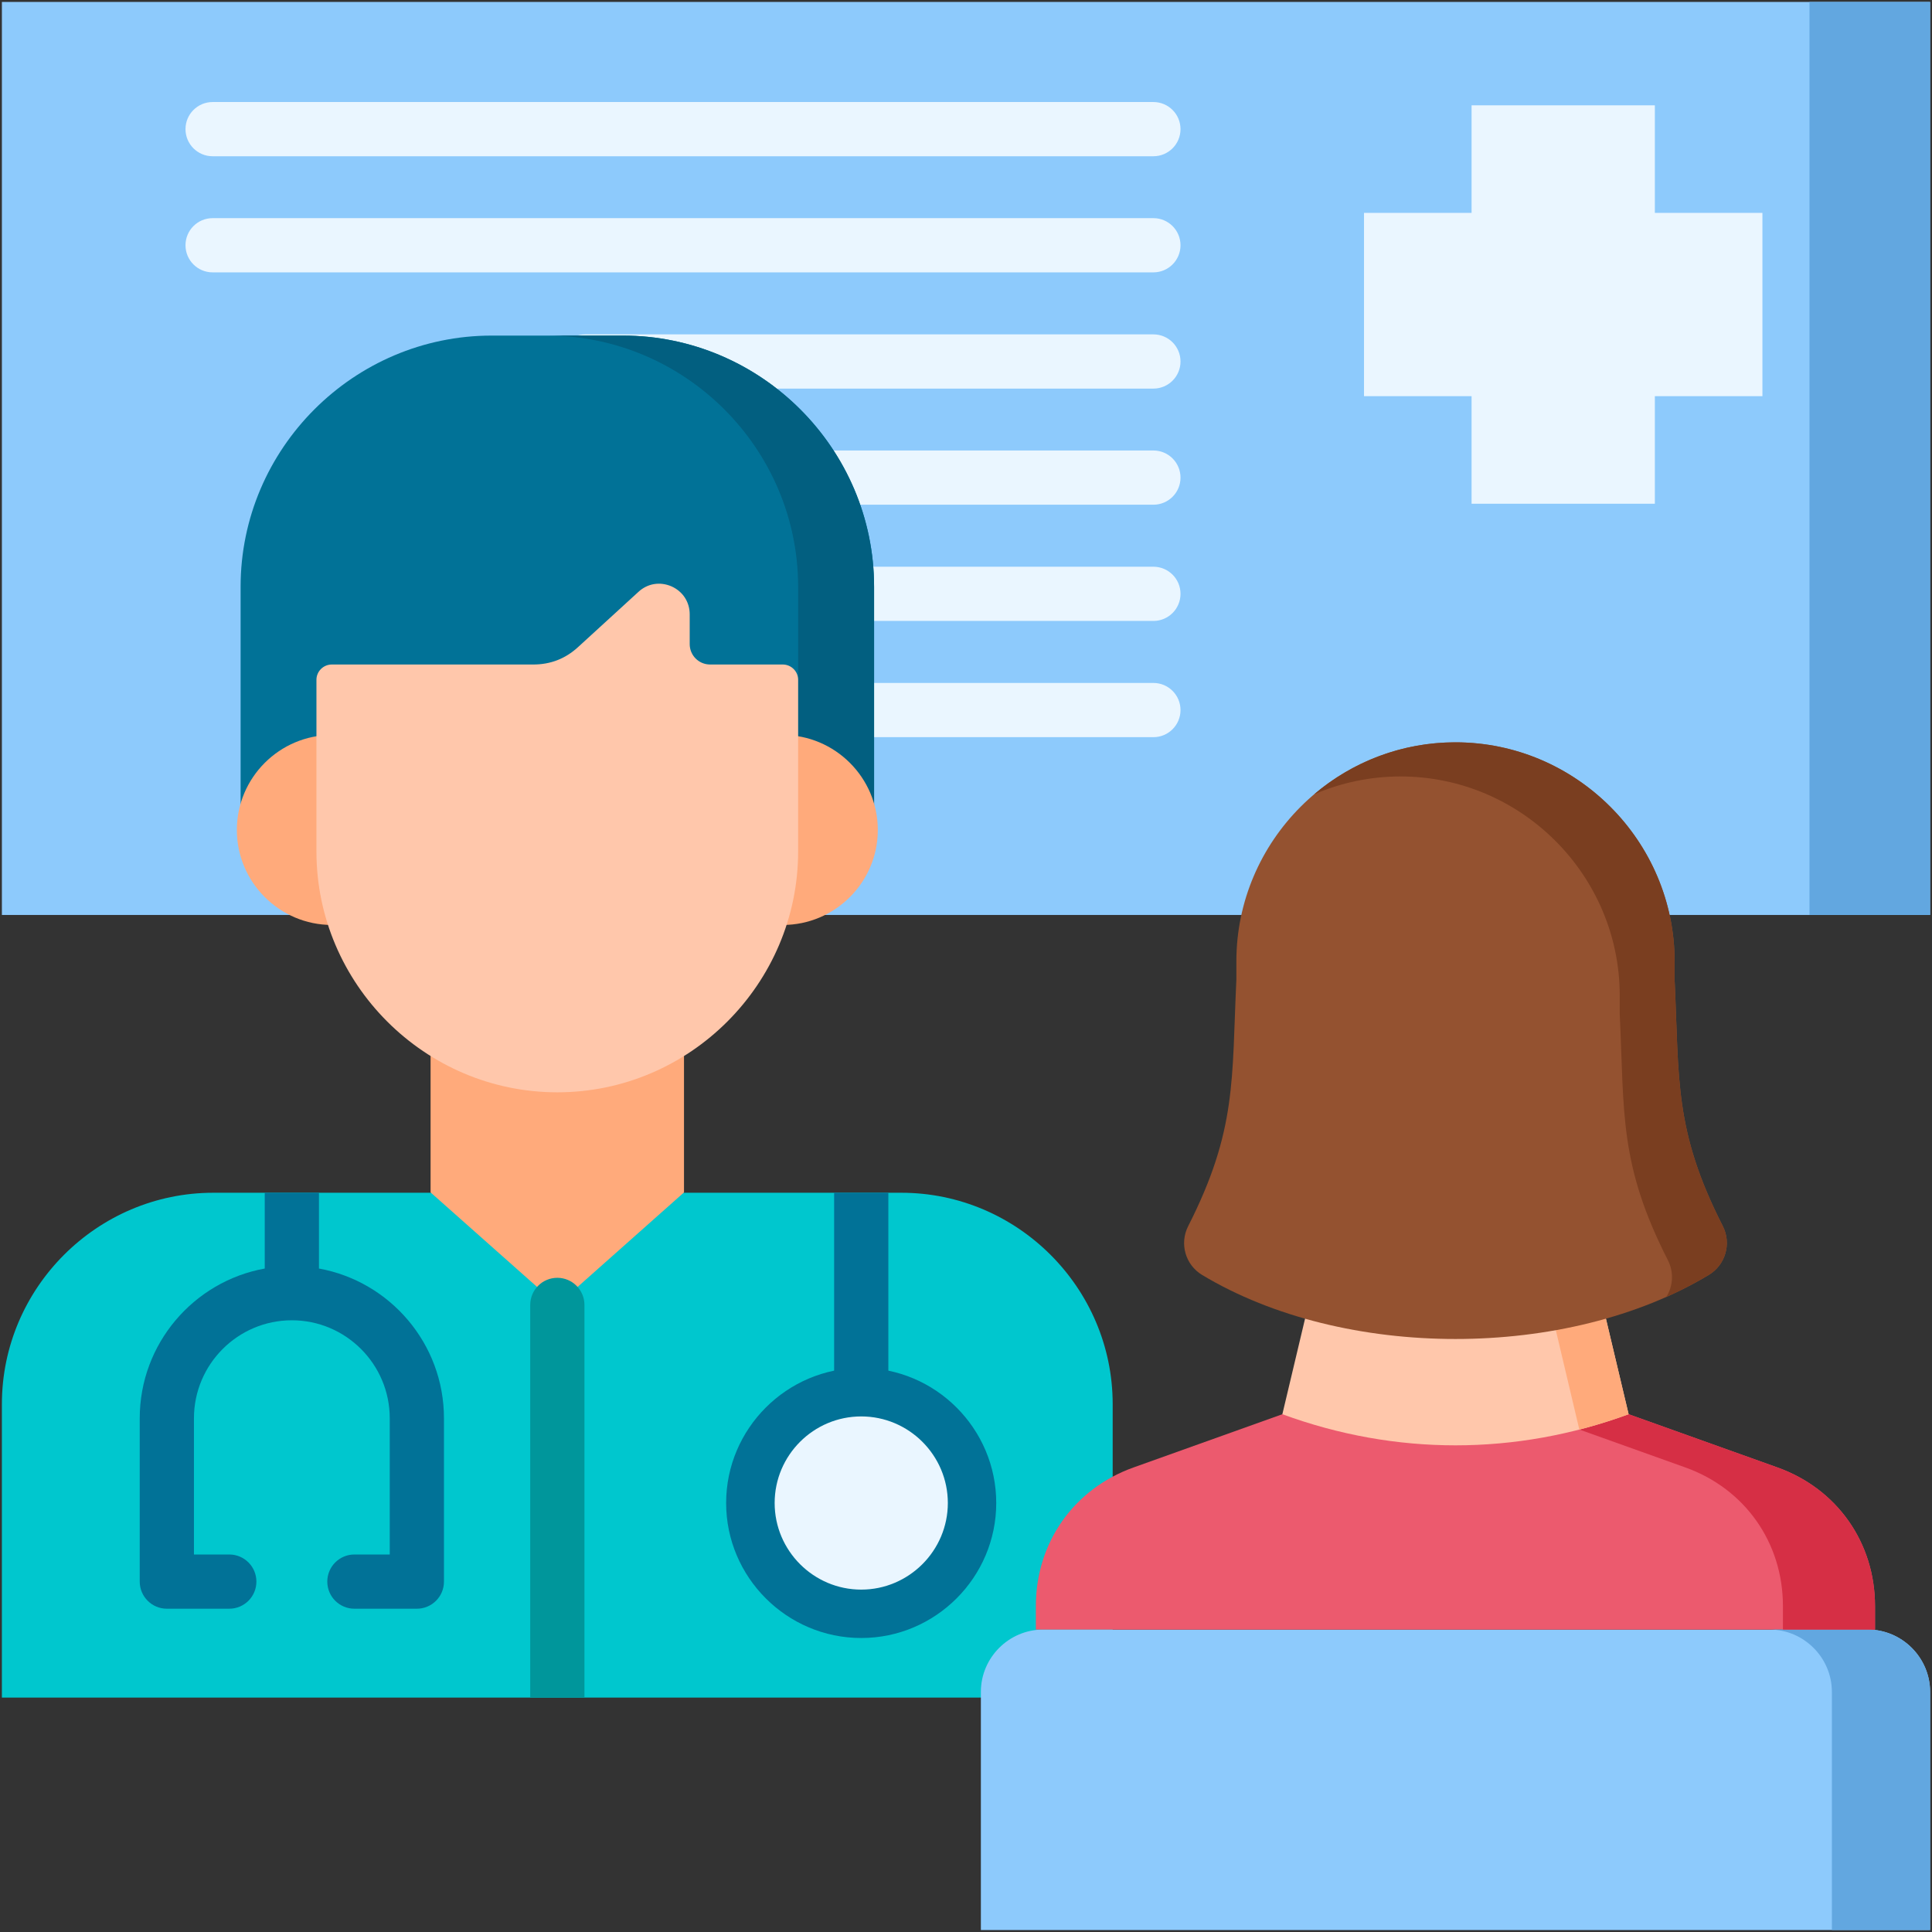
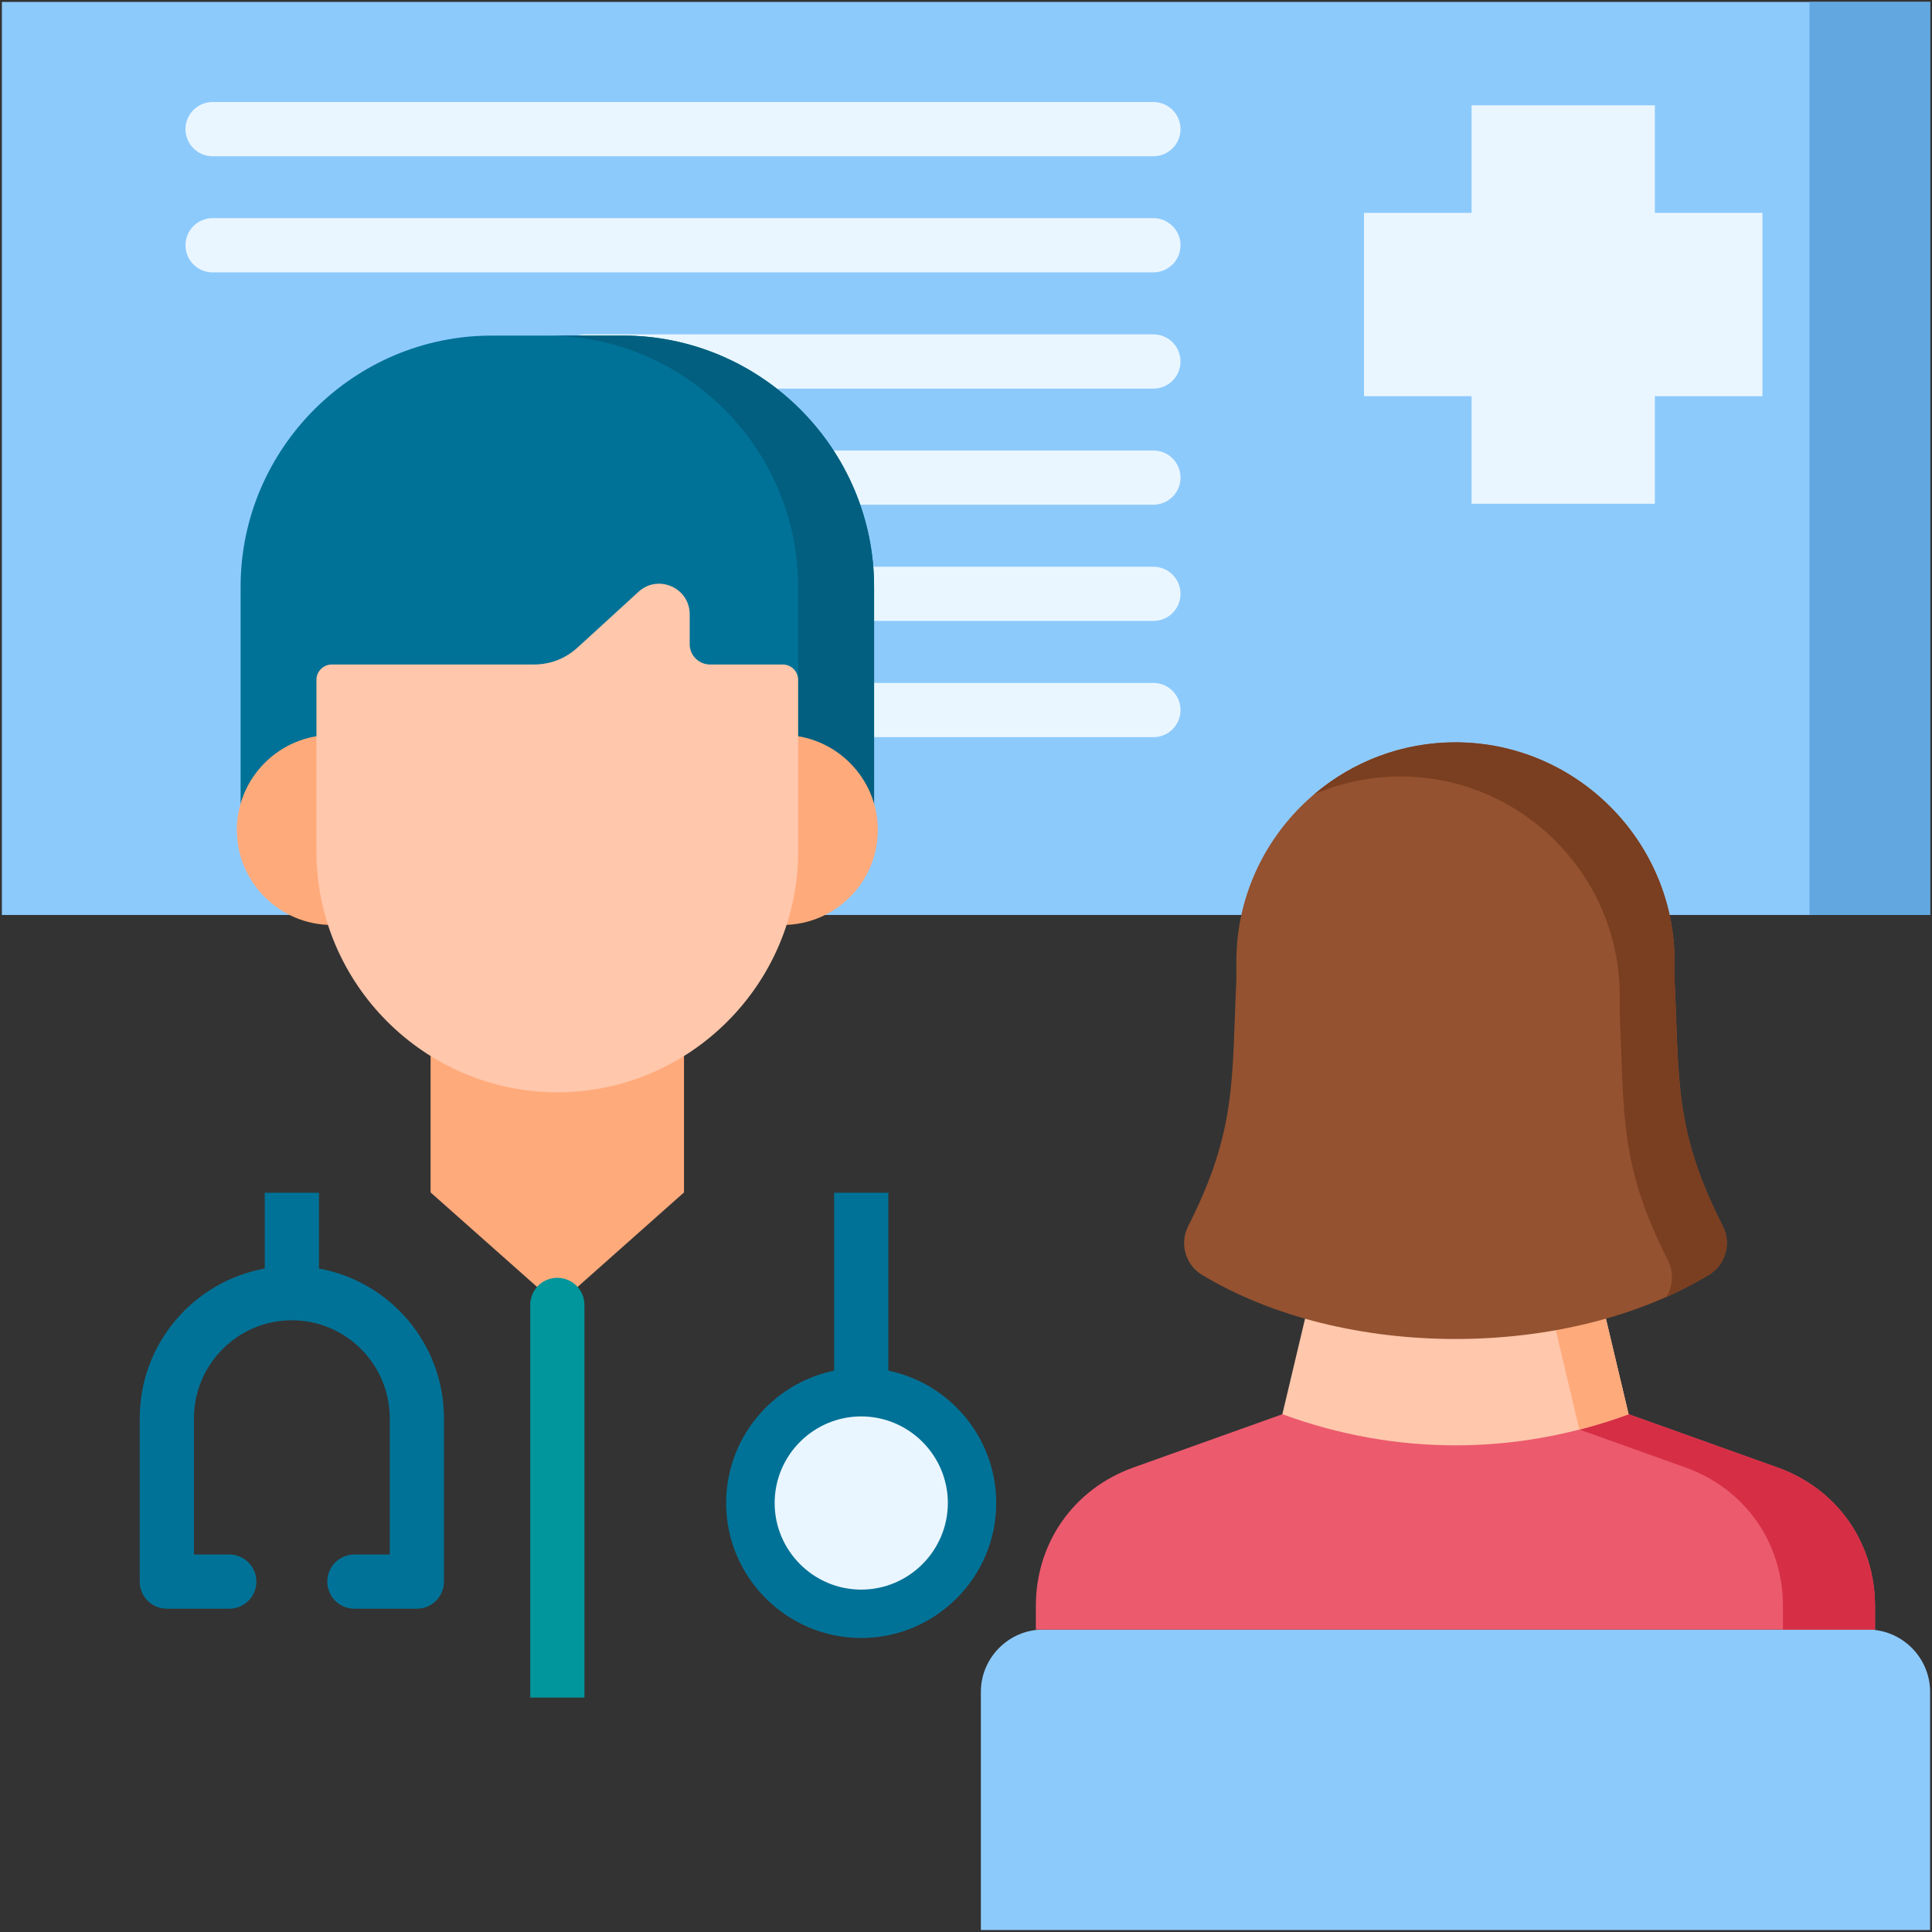
<svg xmlns="http://www.w3.org/2000/svg" id="Layer_1" enable-background="new 0 0 512 512" viewBox="0 0 512 512">
  <rect x="0" y="0" width="512" height="512" fill="#333333" stroke="none" />
  <g>
    <g>
      <path clip-rule="evenodd" d="m.5.514h511v241.961h-511z" fill="#8dcafc" fill-rule="evenodd" />
    </g>
    <g>
      <path clip-rule="evenodd" d="m389.982 27.913h48.572v28.503h28.504v48.573h-28.504v28.504h-48.572v-28.504h-28.504v-48.573h28.504z" fill="#eaf6ff" fill-rule="evenodd" />
    </g>
    <g fill="#eaf6ff">
      <path d="m56.344 41.408h249.319c3.967 0 7.184-3.216 7.184-7.184s-3.216-7.184-7.184-7.184h-249.319c-3.967 0-7.184 3.216-7.184 7.184s3.216 7.184 7.184 7.184z" />
      <path d="m305.663 57.813h-249.319c-3.967 0-7.184 3.216-7.184 7.184 0 3.967 3.216 7.184 7.184 7.184h249.319c3.967 0 7.184-3.216 7.184-7.184s-3.216-7.184-7.184-7.184z" />
      <path d="m305.663 88.614h-150.545c-3.967 0-7.184 3.216-7.184 7.184s3.216 7.184 7.184 7.184h150.546c3.967 0 7.184-3.216 7.184-7.184s-3.217-7.184-7.185-7.184z" />
      <path d="m305.663 119.386h-150.545c-3.967 0-7.184 3.216-7.184 7.184 0 3.967 3.216 7.184 7.184 7.184h150.546c3.967 0 7.184-3.216 7.184-7.184-.001-3.967-3.217-7.184-7.185-7.184z" />
      <path d="m305.663 150.188h-150.545c-3.967 0-7.184 3.216-7.184 7.184s3.216 7.184 7.184 7.184h150.546c3.967 0 7.184-3.216 7.184-7.184s-3.217-7.184-7.185-7.184z" />
      <path d="m305.663 180.989h-150.545c-3.967 0-7.184 3.216-7.184 7.184s3.216 7.184 7.184 7.184h150.546c3.967 0 7.184-3.216 7.184-7.184s-3.217-7.184-7.185-7.184z" />
    </g>
    <g>
-       <path clip-rule="evenodd" d="m.5 449.883h294.373v-77.774c0-30.801-25.217-56.018-56.018-56.018h-182.337c-30.801 0-56.018 25.217-56.018 56.018z" fill="#00c7ce" fill-rule="evenodd" />
-     </g>
+       </g>
    <g>
      <path clip-rule="evenodd" d="m114.107 277.727h67.158v38.276l-33.564 29.813-33.594-29.813z" fill="#ffaa7b" fill-rule="evenodd" />
    </g>
    <g>
      <path d="m140.517 345.816c0-3.956 3.199-7.184 7.184-7.184 3.956 0 7.184 3.228 7.184 7.184v104.067h-14.368z" fill="#00969b" />
    </g>
    <path d="m84.528 336.174v-20.084h-14.369v20.084c-18.811 3.402-33.128 19.897-33.128 39.687v43.279c0 3.967 3.216 7.184 7.184 7.184h16.549c3.967 0 7.184-3.216 7.184-7.184 0-3.967-3.216-7.184-7.184-7.184h-9.365v-36.095c0-14.322 11.638-25.973 25.944-25.973s25.944 11.651 25.944 25.973v36.095h-9.366c-3.967 0-7.184 3.216-7.184 7.184 0 3.967 3.216 7.184 7.184 7.184h16.55c3.967 0 7.184-3.216 7.184-7.184v-43.279c.001-19.79-14.317-36.285-33.127-39.687z" fill="#017297" />
    <g>
      <path d="m235.422 375.366c0 3.956-3.228 7.184-7.184 7.184-3.985 0-7.184-3.228-7.184-7.184v-59.276h14.368z" fill="#017297" />
    </g>
    <g>
      <path clip-rule="evenodd" d="m228.238 434.089c19.691 0 35.775-16.084 35.775-35.775 0-19.72-16.084-35.804-35.775-35.804-19.72 0-35.804 16.084-35.804 35.804 0 19.691 16.084 35.775 35.804 35.775z" fill="#017297" fill-rule="evenodd" />
    </g>
    <g>
      <path clip-rule="evenodd" d="m228.238 421.263c12.623 0 22.948-10.325 22.948-22.948 0-12.652-10.325-22.948-22.948-22.948-12.652 0-22.948 10.296-22.948 22.948 0 12.623 10.296 22.948 22.948 22.948z" fill="#eaf6ff" fill-rule="evenodd" />
    </g>
    <g>
      <path clip-rule="evenodd" d="m63.761 222.086h167.881v-66.576c0-36.618-29.958-66.576-66.576-66.576h-34.757c-36.589 0-66.547 29.958-66.547 66.576v66.576z" fill="#017297" fill-rule="evenodd" />
    </g>
    <g>
      <path clip-rule="evenodd" d="m259.941 511.486h251.559v-63.116c0-9.075-7.446-16.521-16.52-16.521h-218.518c-9.104 0-16.521 7.446-16.521 16.521z" fill="#8dcafc" fill-rule="evenodd" />
    </g>
    <g>
      <path clip-rule="evenodd" d="m274.513 431.85h111.193 111.193v-6.224c0-16.811-10.064-31.092-25.857-36.735l-53.662-19.196h-31.674-31.645l-53.662 19.196c-15.822 5.643-25.886 19.924-25.886 36.735z" fill="#ec5a6e" fill-rule="evenodd" />
    </g>
    <g>
      <path clip-rule="evenodd" d="m479.535.514h31.965v241.961h-31.965z" fill="#62a7e0" fill-rule="evenodd" />
    </g>
    <g>
-       <path clip-rule="evenodd" d="m485.469 511.486h26.031v-63.116c0-9.075-7.446-16.521-16.52-16.521h-26.031c9.075 0 16.521 7.446 16.521 16.521v63.116z" fill="#62a7e0" fill-rule="evenodd" />
-     </g>
+       </g>
    <g>
      <path clip-rule="evenodd" d="m472.497 431.85h24.403v-6.224c0-16.811-10.064-31.092-25.857-36.735l-53.662-19.196h-24.403l53.662 19.196c15.793 5.643 25.857 19.924 25.857 36.735z" fill="#d62f45" fill-rule="evenodd" />
    </g>
    <g>
      <path clip-rule="evenodd" d="m347.168 343.925h77.105l7.329 30.86c-29.929 10.994-61.835 10.994-91.764 0z" fill="#ffc7ab" fill-rule="evenodd" />
    </g>
    <g>
      <path clip-rule="evenodd" d="m347.168 343.925h77.105l7.329 30.86c-4.334 1.571-8.667 2.938-13.059 4.072l-7.3-30.859h-65.064z" fill="#ffaa7b" fill-rule="evenodd" />
    </g>
    <g>
      <path clip-rule="evenodd" d="m385.706 196.724c31.936 0 58.083 26.119 58.083 58.054v4.857c1.251 26.468-.204 39.818 12.768 65.297 2.356 4.625.727 10.267-3.723 12.943-37.578 22.629-96.65 22.629-134.258 0-4.45-2.676-6.05-8.318-3.694-12.943 12.943-25.479 11.518-38.829 12.768-65.297v-4.857c.002-31.935 26.12-58.054 58.056-58.054z" fill="#945230" fill-rule="evenodd" />
    </g>
    <g>
      <path clip-rule="evenodd" d="m385.706 196.724c31.936 0 58.083 26.119 58.083 58.054v4.857c1.251 26.468-.204 39.818 12.768 65.297 2.356 4.625.727 10.267-3.723 12.943-3.577 2.152-7.329 4.101-11.256 5.846 1.803-2.85 2.065-6.544.436-9.744-12.972-25.479-11.518-38.829-12.769-65.296v-4.857c0-31.936-26.148-58.054-58.083-58.054-8.115 0-15.881 1.687-22.919 4.741 10.123-8.61 23.211-13.787 37.463-13.787z" fill="#7a3e20" fill-rule="evenodd" />
    </g>
    <g>
      <path clip-rule="evenodd" d="m211.514 222.086h20.127v-66.576c0-36.618-29.958-66.576-66.576-66.576h-20.127c36.618 0 66.576 29.958 66.576 66.576z" fill="#025f80" fill-rule="evenodd" />
    </g>
    <g>
      <path clip-rule="evenodd" d="m87.96 194.776h119.483c13.845 0 25.188 11.314 25.188 25.159v.029c0 13.845-11.343 25.159-25.188 25.159h-119.483c-13.874 0-25.188-11.314-25.188-25.159v-.029c0-13.845 11.314-25.159 25.188-25.159z" fill="#ffaa7b" fill-rule="evenodd" />
    </g>
    <g>
      <path clip-rule="evenodd" d="m87.93 176.103h53.372c4.566 0 8.493-1.513 11.867-4.596l16.026-14.659c2.414-2.24 5.73-2.763 8.755-1.454 2.996 1.338 4.828 4.13 4.828 7.417v7.882c0 2.996 2.414 5.41 5.41 5.41h19.254c2.24 0 4.072 1.832 4.072 4.043v45.489c0 35.106-28.736 63.842-63.813 63.842-35.106 0-63.842-28.736-63.842-63.842v-45.489c0-2.211 1.832-4.043 4.071-4.043z" fill="#ffc7ab" fill-rule="evenodd" />
    </g>
  </g>
</svg>